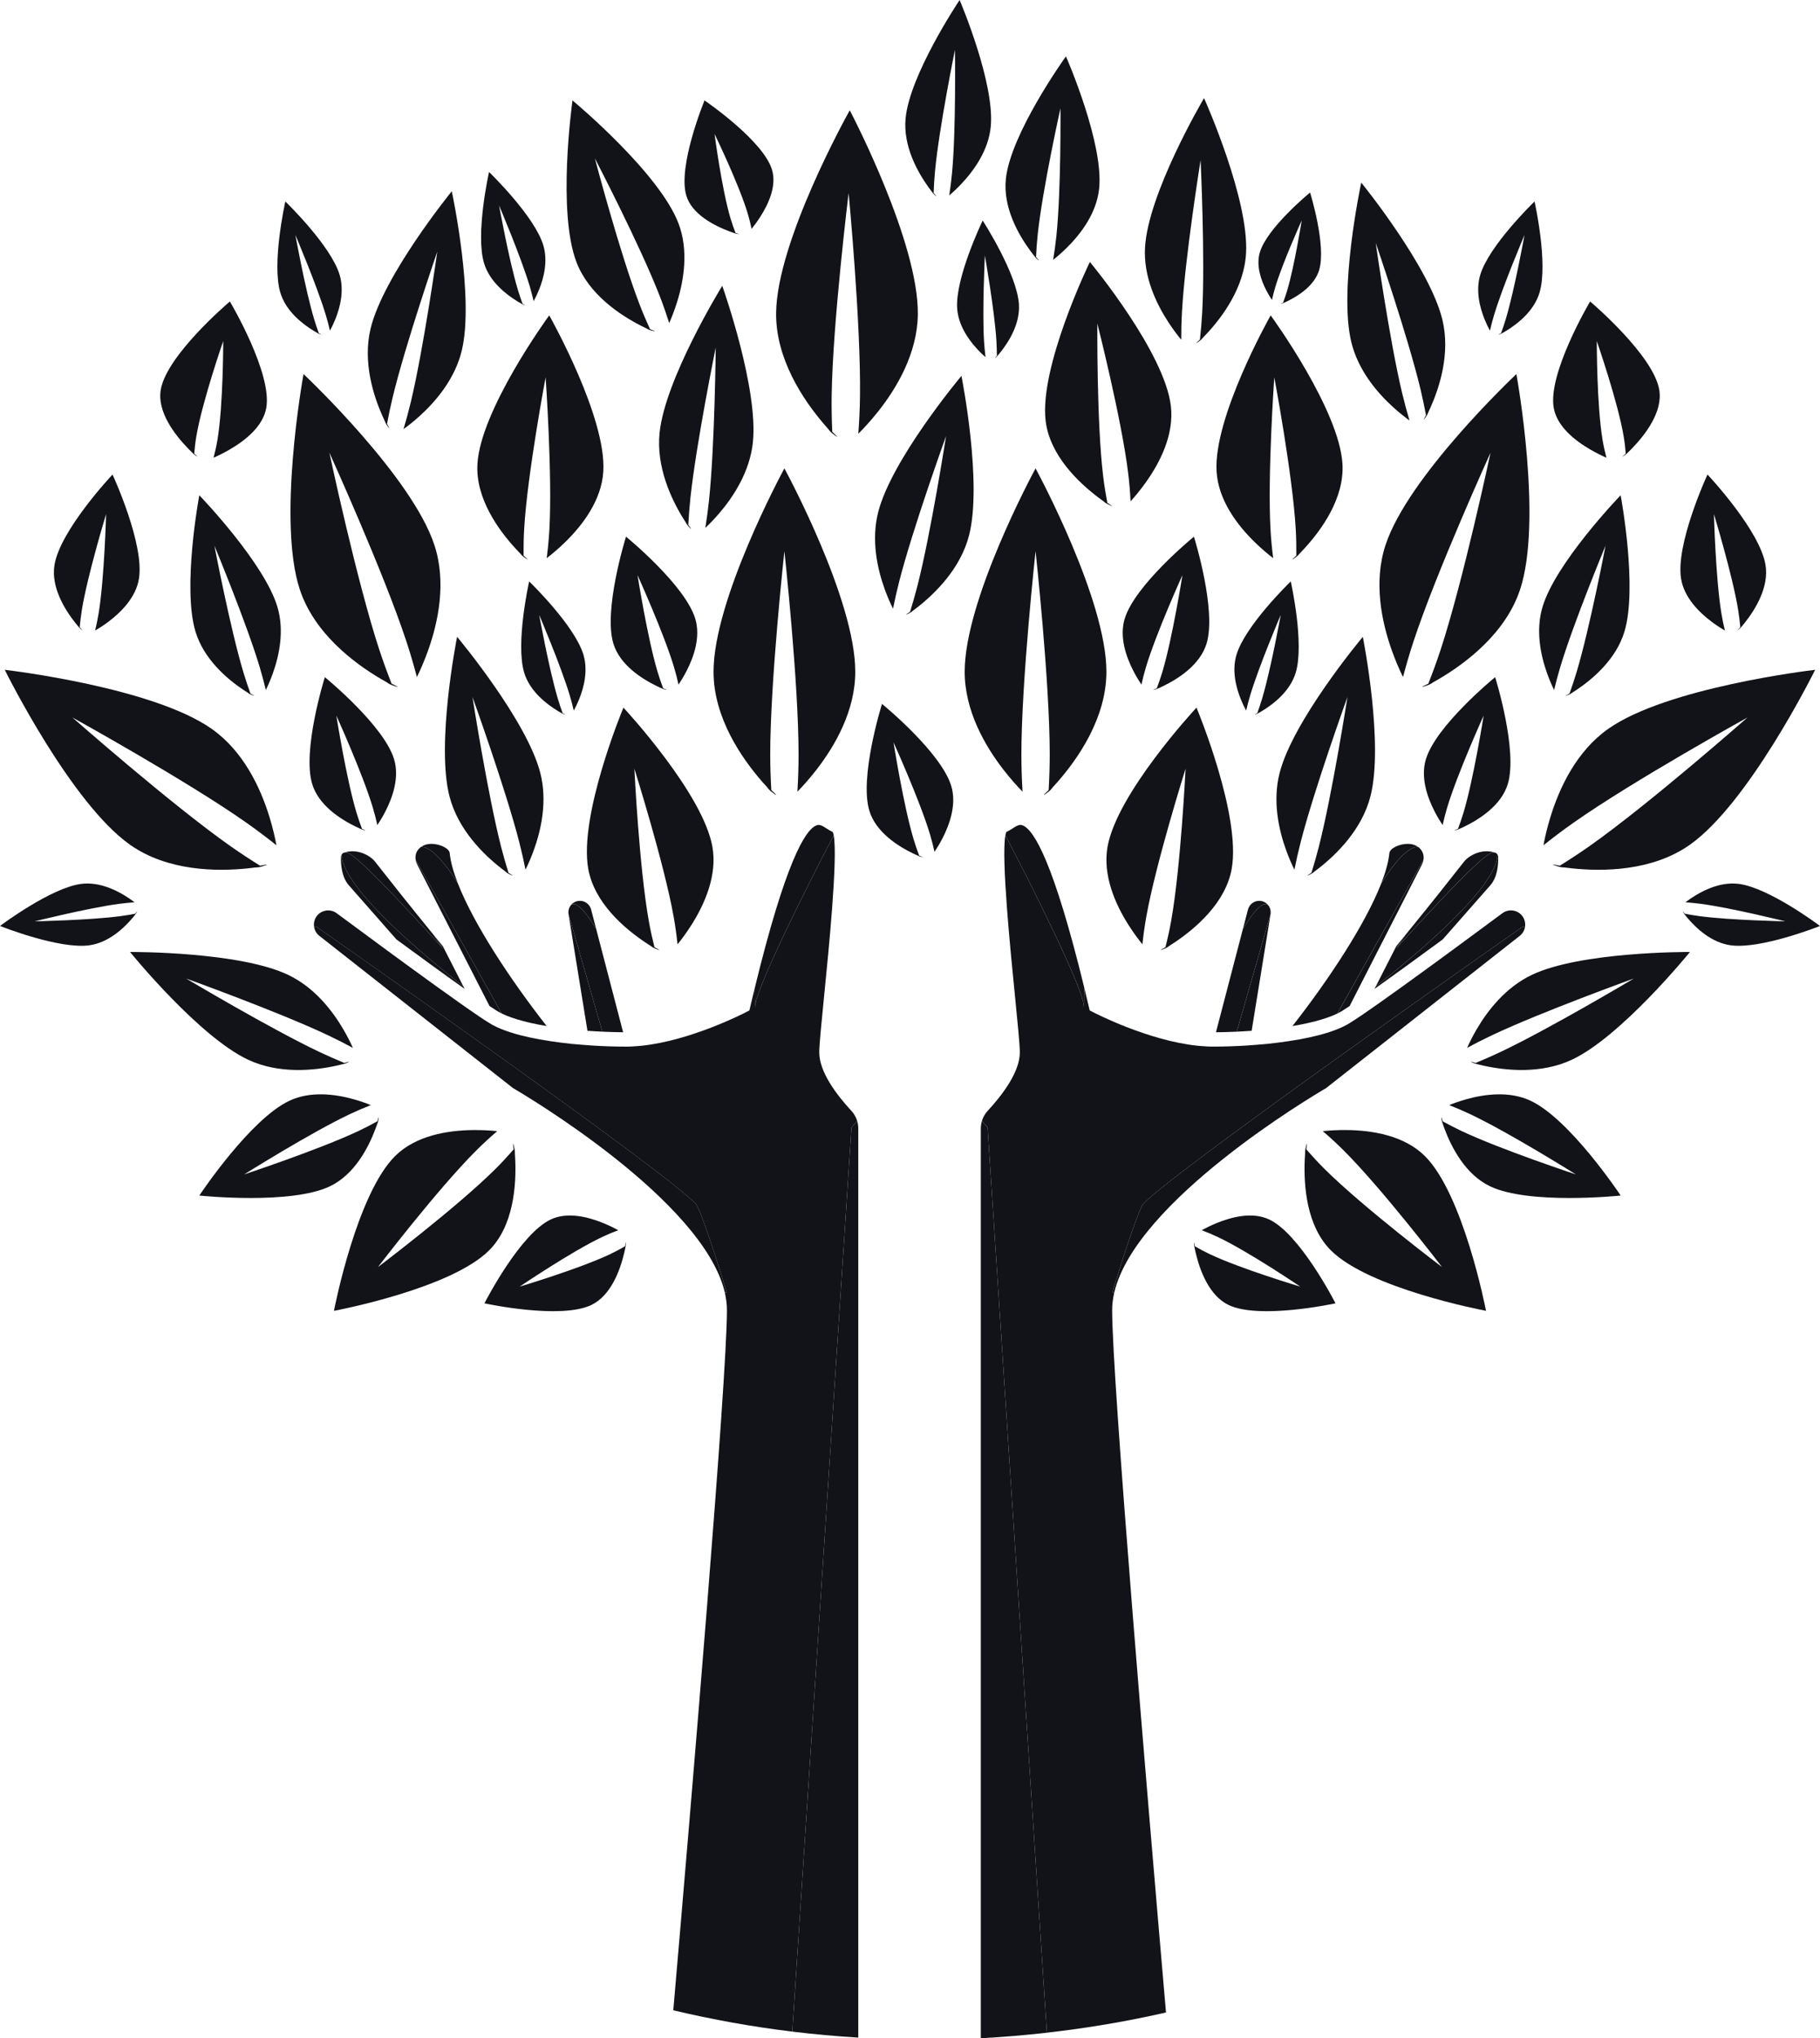
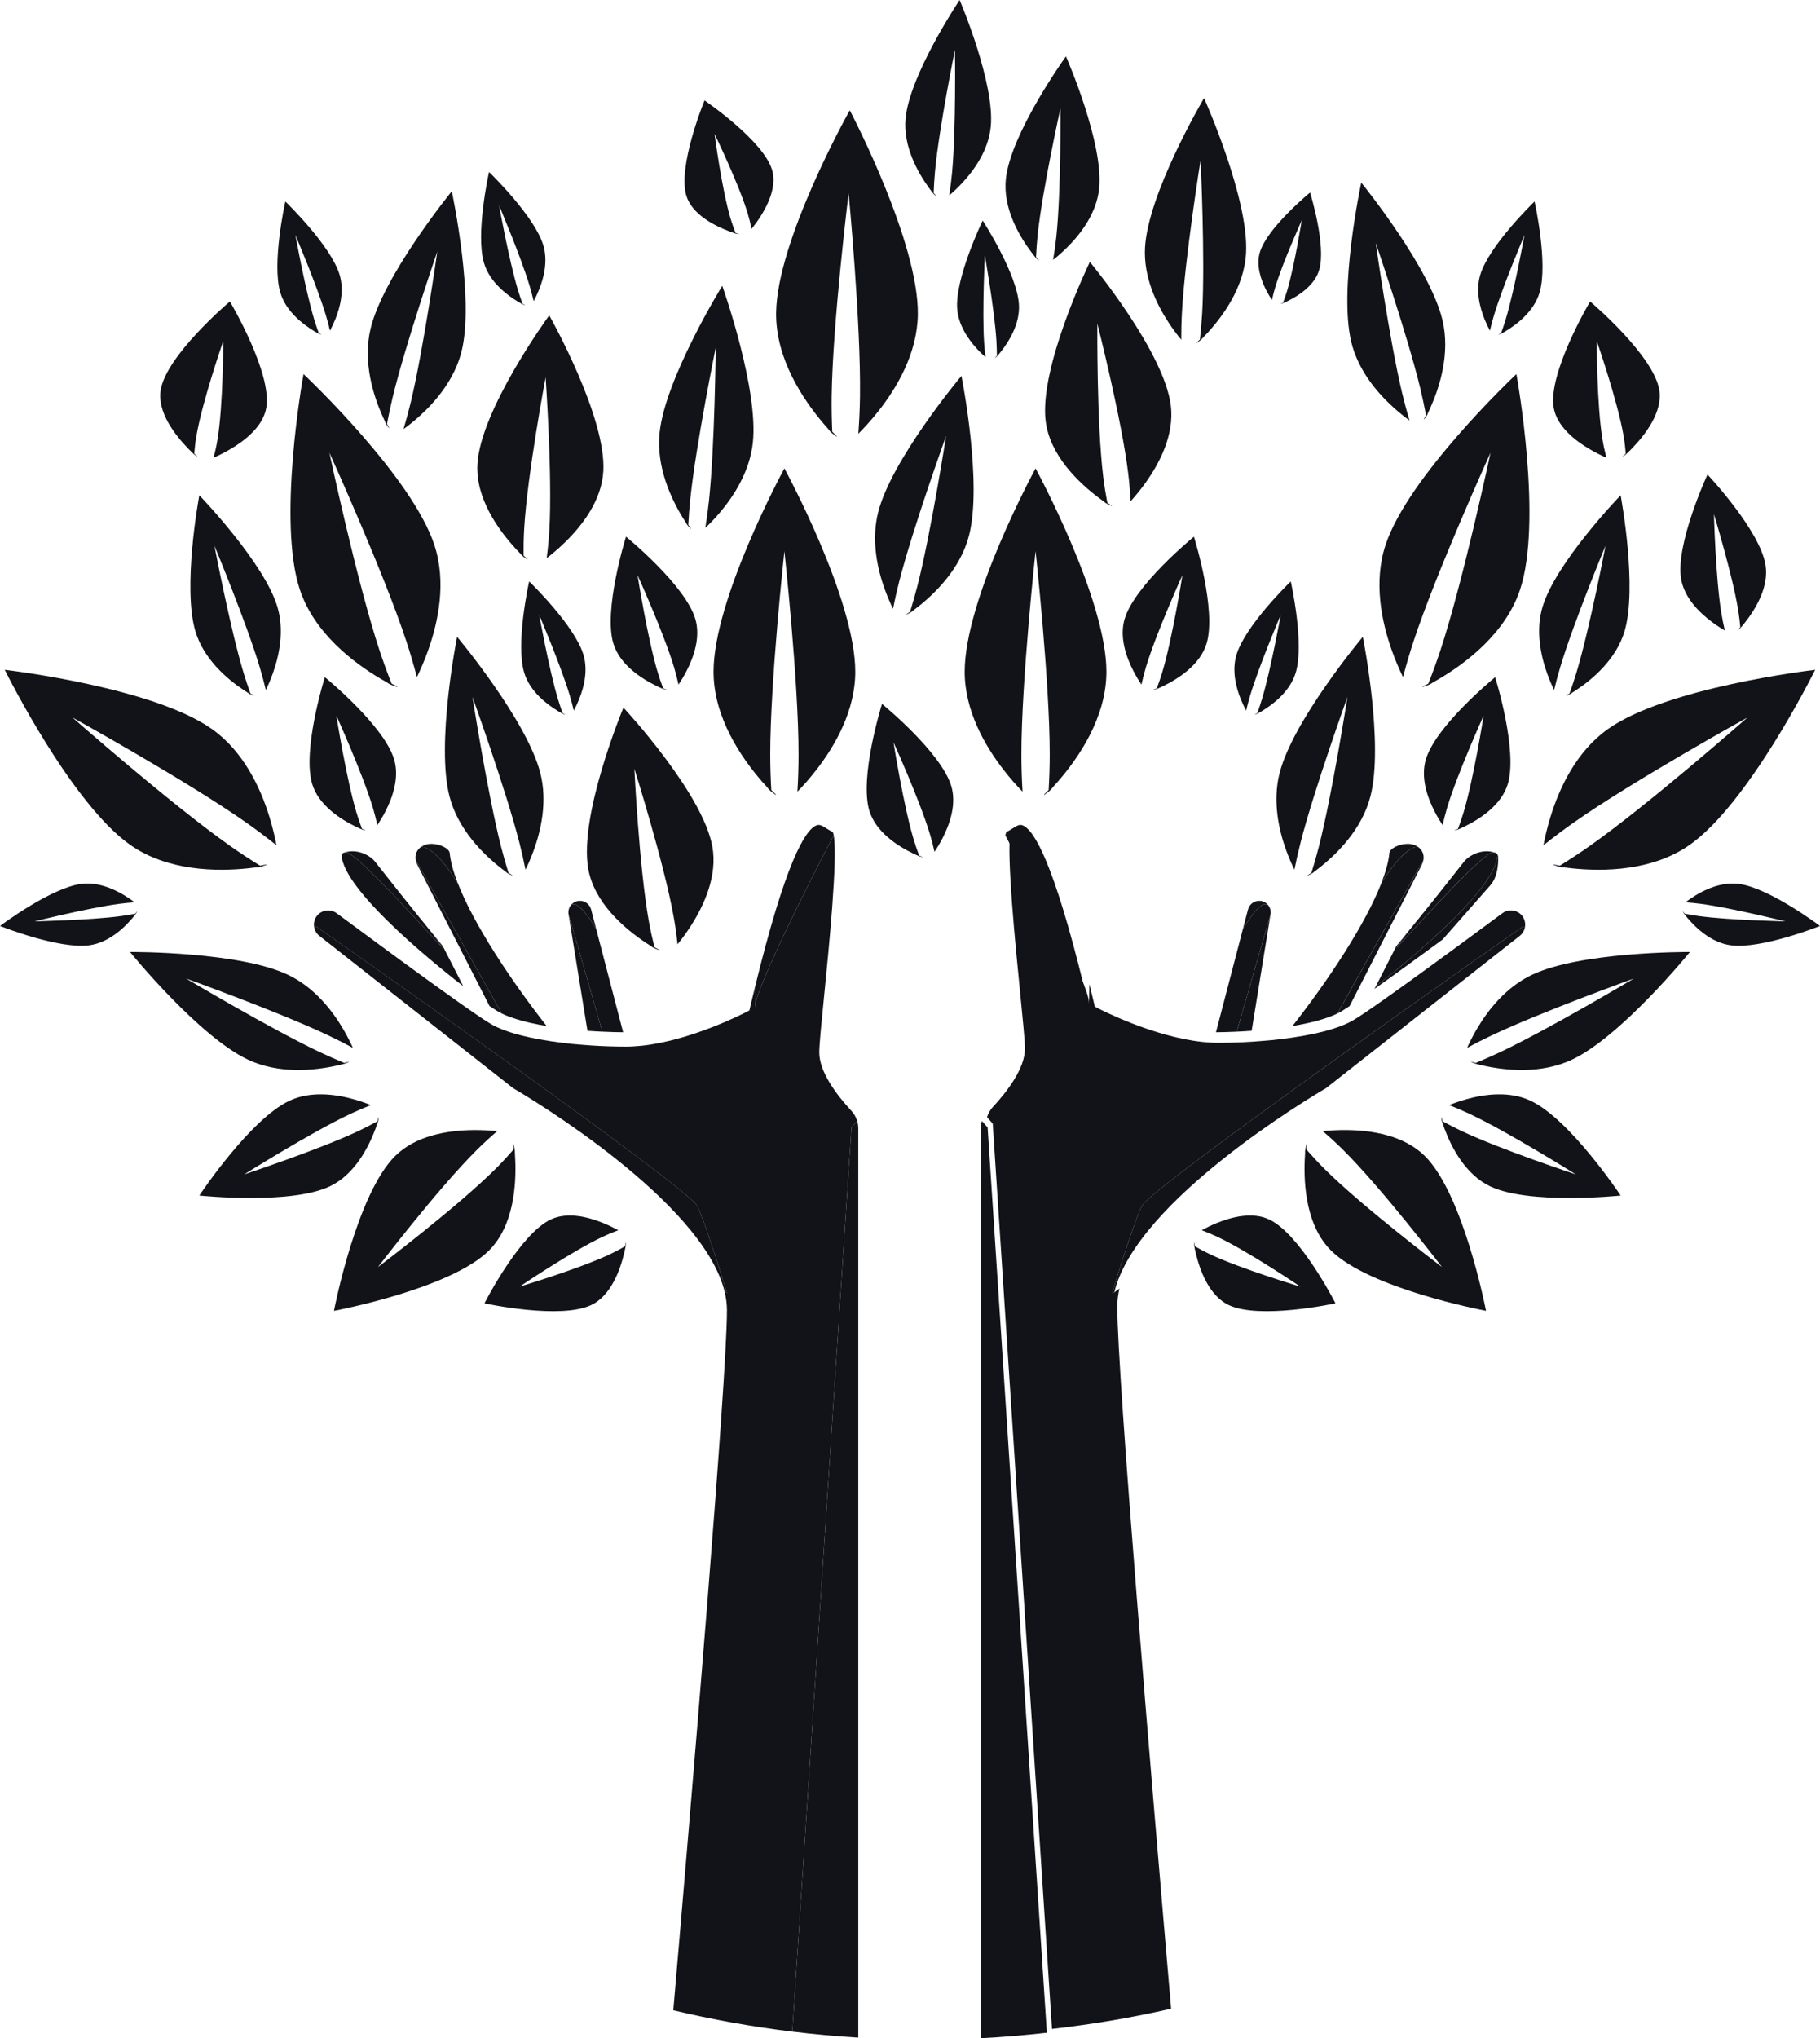
<svg xmlns="http://www.w3.org/2000/svg" xmlns:ns1="http://sodipodi.sourceforge.net/DTD/sodipodi-0.dtd" xmlns:ns2="http://www.inkscape.org/namespaces/inkscape" enable-background="new 0 0 1538 1721.54" version="1.1" viewBox="0 0 1429.452 1600.007" xml:space="preserve" id="svg160" ns1:docname="leaf5.svg" width="1429.452" height="1600.007" style="fill:#121318" ns2:version="0.92.5 (2060ec1f9f, 2020-04-08)">
  <defs id="defs164" />
  <ns1:namedview pagecolor="#ffffff" bordercolor="#666666" borderopacity="1" objecttolerance="10" gridtolerance="10" guidetolerance="10" ns2:pageopacity="0" ns2:pageshadow="2" ns2:window-width="790" ns2:window-height="480" id="namedview162" showgrid="false" ns2:zoom="0.13708656" ns2:cx="714.706" ns2:cy="800.01098" ns2:window-x="72" ns2:window-y="27" ns2:window-maximized="0" ns2:current-layer="svg160" />
  <path d="m 851.626,775.466 c -24.059,-98.572 -39.51,-123.99 -48.344,-127.52 -2.404,-1.017 -4.434,0.036 -8.383,2.63 -1.468,0.903 -2.97,1.881 -4.549,2.596 -0.264,0.677 -0.489,1.503 -0.715,2.556 v 0.038 c 19.664,37.181 61.655,121.24 61.655,134.02 0,3.981 0.149,-2.411 0.336,-14.325 z" id="path2" ns2:connector-curvature="0" />
  <path d="m 897.036,946.426 c -7.519,15.039 -23.498,68.609 -23.498,68.609 0,0 0.566,-0.188 1.655,-0.528 17.068,-72.068 156.24,-154.47 166.28,-160.3 l 152.14,-119.55 c 2.332,-1.842 3.8,-4.4 4.174,-7.293 l -1.881,0.074 c 10e-4,0 -291.35,203.95 -298.87,218.98 z" id="path4" ns2:connector-curvature="0" />
  <path d="m 1113.606,664.716 c -2.145,-1.466 -4.885,-2.294 -7.855,-2.294 -6.919,0 -14.174,3.647 -14.515,7.219 -0.638,6.766 -2.894,14.849 -6.387,23.834 1.012,-1.691 17.365,-28.759 28.757,-28.759 z" id="path6" ns2:connector-curvature="0" />
  <path d="m 593.166,789.796 c 0,-12.783 41.993,-96.842 61.655,-134.02 v -0.038 c -0.226,-1.053 -0.451,-1.879 -0.715,-2.556 -1.579,-0.715 -3.083,-1.693 -4.549,-2.596 -3.947,-2.593 -5.977,-3.646 -8.383,-2.63 -8.834,3.532 -24.285,28.947 -48.347,127.52 0.19,11.916 0.339,18.308 0.339,14.325 z" id="path8" ns2:connector-curvature="0" />
  <path d="m 359.596,693.476 c -3.496,-8.985 -5.751,-17.068 -6.391,-23.834 -0.338,-3.572 -7.594,-7.219 -14.511,-7.219 -2.97,0 -5.715,0.827 -7.857,2.294 11.391,-10e-4 27.744,27.067 28.759,28.759 z" id="path10" ns2:connector-curvature="0" />
  <path d="m 359.596,693.476 c -1.015,-1.691 -17.368,-28.759 -28.759,-28.759 -1.24,0.864 -2.294,1.955 -3.083,3.234 -1.279,2.066 -1.691,4.472 -1.315,6.917 l 67.632,120.75 c 4.323,2.106 10.074,4.136 17.104,6.017 1.128,0.298 2.294,0.6 3.496,0.864 1.13,0.264 2.294,0.528 3.46,0.791 3.534,0.787 7.255,1.502 11.204,2.14 -28.949,-36.953 -57.257,-80.074 -69.7,-111.88 -10e-4,0 -10e-4,-0.036 -0.039,-0.074 z" id="path12" ns2:connector-curvature="0" />
  <path d="m 363.806,774.116 -15.979,-31.317 -0.074,-0.113 c -2.481,-3.006 -4.926,-5.977 -7.294,-8.908 l 7.368,10.6 c -3.608,-3.57 -68.759,-76.691 -75.789,-75 -0.602,0.151 -1.053,0.074 -1.428,-0.151 -0.189,0.039 -0.338,0.077 -0.528,0.151 -0.751,0.225 -1.389,0.864 -1.804,1.617 v 0.075 c 0.866,29.512 85.038,94.999 95.528,103.05 z" id="path14" ns2:connector-curvature="0" />
  <path d="m 467.936,728.856 c 0,0 -13.685,-24.098 -19.587,-18.234 -1.202,1.504 -1.917,3.46 -1.917,5.528 0,0.451 0,0.902 0.113,1.504 l 26.542,92.219 c 3.119,0.149 6.24,0.26 9.323,0.336 1.428,0.038 2.855,0.077 4.247,0.077 0.94,0.038 1.843,0.038 2.745,0.038 v -0.038 l -21.315,-81.655 c -0.076,0.15 -0.151,0.225 -0.151,0.225 z" id="path16" ns2:connector-curvature="0" />
  <path d="m 547.416,946.426 c -7.519,-15.038 -298.87,-218.99 -298.87,-218.99 l -1.881,-0.074 c 0.377,2.893 1.843,5.451 4.174,7.293 l 152.14,119.55 c 10.038,5.83 149.21,88.234 166.28,160.3 1.089,0.34 1.653,0.528 1.653,0.528 0,0 -15.977,-53.57 -23.496,-68.609 z" id="path18" ns2:connector-curvature="0" />
  <path d="m 272.036,669.376 c 7.03,-1.691 72.18,71.429 75.789,75 l -7.368,-10.6 c -18.796,-23.008 -35.074,-43.572 -45.902,-57.37 -3.798,-4.887 -13.947,-10.413 -23.947,-7.181 0.375,0.225 0.826,0.302 1.428,0.151 z" id="path20" ns2:connector-curvature="0" />
  <path d="m 467.936,728.856 c 0,0 0.074,-0.075 0.151,-0.226 l -3.836,-14.7 c -1.053,-3.985 -4.662,-6.766 -8.796,-6.766 -2.896,0 -5.451,1.353 -7.106,3.457 5.902,-5.863 19.587,18.235 19.587,18.235 z" id="path22" ns2:connector-curvature="0" />
-   <path d="m 363.806,774.116 c -10.489,-8.047 -94.661,-73.534 -95.527,-103.05 v -0.075 c -0.262,0.526 -0.451,1.128 -0.489,1.766 -0.149,5.489 0.453,15.677 6.13,22.142 l 37.442,42.557 c 16.579,12.181 37.032,27.068 53.498,38.761 h 0.036 l -1.051,-2.068 c -0.001,10e-4 -0.001,-0.037 -0.039,-0.037 z" id="path24" ns2:connector-curvature="0" />
  <path d="m 326.586,675.616 c 0.264,0.79 0.753,2.107 1.504,3.834 l 56.391,110.3 c 2.255,1.502 4.098,2.706 5.564,3.609 0.564,0.34 1.053,0.638 1.504,0.902 0.262,0.153 0.526,0.302 0.751,0.413 0.564,0.302 1.166,0.604 1.768,0.94 l -67.632,-120.75 c 0.001,0.148 0.037,0.412 0.15,0.75 z" id="path26" ns2:connector-curvature="0" />
  <path d="m 461.396,809.196 c 0.64,0.034 1.279,0.111 1.919,0.111 1.353,0.115 2.742,0.226 4.134,0.264 1.881,0.11 3.76,0.225 5.64,0.302 l -26.542,-92.219 z" id="path28" ns2:connector-curvature="0" />
-   <path d="m 875.196,1014.526 c -1.089,0.34 -1.655,0.528 -1.655,0.528 0,0 15.979,-53.57 23.498,-68.609 7.519,-15.038 298.87,-218.99 298.87,-218.99 l 1.881,-0.074 c 0.077,-0.489 0.111,-0.979 0.111,-1.504 0,-4.024 -2.03,-7.594 -5.413,-9.623 -3.911,-2.332 -8.796,-2.106 -12.404,0.564 l -4.026,2.97 c -8.983,6.653 -21.843,16.164 -35.825,26.428 -23.272,17.066 -54.285,39.623 -71.54,51.278 -0.413,0.264 -0.83,0.562 -1.243,0.826 -1.166,0.753 -2.217,1.468 -3.157,2.106 -1.468,0.979 -2.745,1.766 -3.834,2.442 -0.753,0.489 -1.392,0.868 -1.992,1.204 -0.302,0.188 -0.604,0.34 -0.868,0.489 -1.991,1.089 -4.247,2.179 -6.804,3.196 -4.17,1.689 -9.06,3.306 -14.66,4.774 -9.549,2.481 -20.83,4.549 -33.608,6.09 -2.332,0.302 -4.736,0.565 -7.106,0.825 -0.902,0.077 -1.804,0.192 -2.668,0.226 l -3.872,0.34 -0.489,0.038 c -2.745,0.225 -5.528,0.451 -8.272,0.638 -9.136,0.6 -18.345,0.902 -27.404,0.902 -1.732,0 -3.536,-0.038 -5.302,-0.149 -1.502,-0.077 -3.043,-0.188 -4.587,-0.34 -0.715,-0.038 -1.464,-0.111 -2.217,-0.188 -38.834,-4.021 -80.6,-25.566 -82.442,-26.54 l -2.294,-1.204 -0.604,-2.519 c -1.238,-5.264 -2.443,-10.302 -3.647,-15.187 -0.187,11.915 -0.336,18.306 -0.336,14.323 0,-12.783 -41.991,-96.842 -61.655,-134.02 -3.272,18.045 3.949,90.112 7.557,126.16 2.106,21.28 3.796,38.123 3.796,44.25 0,15.374 -13.757,33.459 -25.302,45.902 -2.068,2.255 -3.608,4.962 -4.472,7.893 l 4.472,5.077 46.544,710.62 c 31.747,-3.582 62.975,-8.871 93.563,-15.855 -14.655,-169.55 -42.287,-496.52 -42.287,-551.31 -0.002,-4.586 0.602,-9.284 1.692,-13.986 z" id="path30" ns2:connector-curvature="0" />
+   <path d="m 875.196,1014.526 c -1.089,0.34 -1.655,0.528 -1.655,0.528 0,0 15.979,-53.57 23.498,-68.609 7.519,-15.038 298.87,-218.99 298.87,-218.99 l 1.881,-0.074 c 0.077,-0.489 0.111,-0.979 0.111,-1.504 0,-4.024 -2.03,-7.594 -5.413,-9.623 -3.911,-2.332 -8.796,-2.106 -12.404,0.564 c -8.983,6.653 -21.843,16.164 -35.825,26.428 -23.272,17.066 -54.285,39.623 -71.54,51.278 -0.413,0.264 -0.83,0.562 -1.243,0.826 -1.166,0.753 -2.217,1.468 -3.157,2.106 -1.468,0.979 -2.745,1.766 -3.834,2.442 -0.753,0.489 -1.392,0.868 -1.992,1.204 -0.302,0.188 -0.604,0.34 -0.868,0.489 -1.991,1.089 -4.247,2.179 -6.804,3.196 -4.17,1.689 -9.06,3.306 -14.66,4.774 -9.549,2.481 -20.83,4.549 -33.608,6.09 -2.332,0.302 -4.736,0.565 -7.106,0.825 -0.902,0.077 -1.804,0.192 -2.668,0.226 l -3.872,0.34 -0.489,0.038 c -2.745,0.225 -5.528,0.451 -8.272,0.638 -9.136,0.6 -18.345,0.902 -27.404,0.902 -1.732,0 -3.536,-0.038 -5.302,-0.149 -1.502,-0.077 -3.043,-0.188 -4.587,-0.34 -0.715,-0.038 -1.464,-0.111 -2.217,-0.188 -38.834,-4.021 -80.6,-25.566 -82.442,-26.54 l -2.294,-1.204 -0.604,-2.519 c -1.238,-5.264 -2.443,-10.302 -3.647,-15.187 -0.187,11.915 -0.336,18.306 -0.336,14.323 0,-12.783 -41.991,-96.842 -61.655,-134.02 -3.272,18.045 3.949,90.112 7.557,126.16 2.106,21.28 3.796,38.123 3.796,44.25 0,15.374 -13.757,33.459 -25.302,45.902 -2.068,2.255 -3.608,4.962 -4.472,7.893 l 4.472,5.077 46.544,710.62 c 31.747,-3.582 62.975,-8.871 93.563,-15.855 -14.655,-169.55 -42.287,-496.52 -42.287,-551.31 -0.002,-4.586 0.602,-9.284 1.692,-13.986 z" id="path30" ns2:connector-curvature="0" />
  <path d="m 771.206,879.986 c -0.562,1.919 -0.864,3.911 -0.864,5.941 v 714.08 c 17.444,-0.898 34.731,-2.379 51.881,-4.314 l -46.544,-710.62 -4.473,-5.077 z" id="path32" ns2:connector-curvature="0" />
  <path d="m 673.236,879.986 c -0.864,-2.932 -2.406,-5.638 -4.474,-7.893 -11.54,-12.443 -25.3,-30.528 -25.3,-45.902 0,-6.127 1.691,-22.97 3.796,-44.25 3.611,-36.051 10.828,-108.12 7.557,-126.16 -19.662,37.181 -61.655,121.24 -61.655,134.02 0,3.983 -0.149,-2.409 -0.338,-14.323 -1.202,4.885 -2.406,9.923 -3.647,15.187 l -0.6,2.519 -2.294,1.204 c -1.843,0.974 -43.61,22.519 -82.444,26.54 -0.751,0.077 -1.504,0.149 -2.217,0.188 -1.543,0.153 -3.083,0.264 -4.587,0.34 -1.766,0.111 -3.572,0.149 -5.3,0.149 -9.062,0 -18.272,-0.302 -27.406,-0.902 -2.745,-0.187 -5.528,-0.413 -8.272,-0.638 l -0.487,-0.038 -3.872,-0.34 c -0.866,-0.034 -1.768,-0.149 -2.67,-0.226 -2.368,-0.26 -4.774,-0.523 -7.104,-0.825 -12.783,-1.541 -24.062,-3.609 -33.61,-6.09 -5.6,-1.468 -10.487,-3.085 -14.662,-4.774 -2.555,-1.017 -4.811,-2.106 -6.804,-3.196 -0.264,-0.149 -0.564,-0.302 -0.864,-0.489 -0.602,-0.336 -1.24,-0.715 -1.994,-1.204 -1.089,-0.677 -2.368,-1.464 -3.834,-2.442 -0.94,-0.638 -1.991,-1.353 -3.157,-2.106 -0.413,-0.264 -0.828,-0.562 -1.24,-0.826 -17.255,-11.655 -48.272,-34.212 -71.542,-51.278 -13.985,-10.264 -26.842,-19.775 -35.827,-26.428 l -4.021,-2.97 c -3.611,-2.67 -8.498,-2.896 -12.406,-0.564 -3.383,2.03 -5.415,5.6 -5.415,9.623 0,0.526 0.038,1.015 0.113,1.504 l 1.881,0.074 c 0,0 291.35,203.95 298.87,218.99 7.519,15.039 23.496,68.609 23.496,68.609 0,0 -0.564,-0.188 -1.653,-0.528 1.089,4.702 1.692,9.4 1.692,13.987 0,54.605 -27.443,379.52 -42.135,549.56 30.552,7.265 61.737,12.884 93.469,16.748 l 46.485,-709.77 4.469,-5.078 z" id="path34" ns2:connector-curvature="0" />
  <path d="m 673.236,879.986 -4.474,5.077 -46.485,709.77 c 17.121,2.085 34.404,3.64 51.823,4.69 v -713.6 c 0,-2.029 -0.3,-4.021 -0.864,-5.94 z" id="path36" ns2:connector-curvature="0" />
  <path d="m 1116.706,667.956 c -0.787,-1.279 -1.838,-2.37 -3.081,-3.234 -11.391,0 -27.745,27.068 -28.757,28.759 -0.038,0.038 -0.038,0.075 -0.038,0.075 -12.447,31.806 -40.753,74.927 -69.702,111.88 3.949,-0.638 7.672,-1.353 11.204,-2.14 1.166,-0.264 2.332,-0.528 3.46,-0.791 1.204,-0.264 2.366,-0.566 3.494,-0.864 7.034,-1.881 12.783,-3.91 17.106,-6.017 l 67.634,-120.75 c 0.374,-2.447 -0.039,-4.853 -1.32,-6.918 z" id="path38" ns2:connector-curvature="0" />
  <path d="m 1176.206,671.066 v -0.075 c -0.413,-0.753 -1.051,-1.392 -1.804,-1.617 -0.187,-0.074 -0.34,-0.113 -0.528,-0.151 -0.375,0.226 -0.826,0.302 -1.43,0.151 -7.03,-1.691 -72.178,71.429 -75.787,75 l 7.366,-10.6 c -2.366,2.932 -4.808,5.902 -7.294,8.908 l -0.072,0.113 -15.979,31.317 c 10.49,-8.046 94.664,-73.533 95.528,-103.05 z" id="path40" ns2:connector-curvature="0" />
  <path d="m 976.506,728.856 c 0,0 -0.077,-0.075 -0.149,-0.226 l -21.315,81.655 v 0.038 c 0.902,0 1.804,0 2.74,-0.038 1.391,0 2.821,-0.039 4.251,-0.077 3.081,-0.076 6.2,-0.187 9.323,-0.336 l 26.54,-92.219 c 0.115,-0.602 0.115,-1.053 0.115,-1.504 0,-2.068 -0.715,-4.023 -1.919,-5.528 -5.901,-5.863 -19.586,18.235 -19.586,18.235 z" id="path42" ns2:connector-curvature="0" />
  <path d="m 1172.406,669.376 c 0.604,0.151 1.055,0.074 1.43,-0.151 -10,-3.232 -20.149,2.294 -23.945,7.181 -10.83,13.798 -27.106,34.362 -45.906,57.37 l -7.366,10.6 c 3.609,-3.571 68.757,-76.692 75.787,-75 z" id="path44" ns2:connector-curvature="0" />
  <path d="m 996.106,710.616 c -1.655,-2.104 -4.213,-3.457 -7.106,-3.457 -4.136,0 -7.745,2.781 -8.796,6.766 l -3.834,14.7 c 0.072,0.151 0.149,0.226 0.149,0.226 0,0 13.685,-24.099 19.587,-18.235 z" id="path46" ns2:connector-curvature="0" />
  <path d="m 1176.206,670.996 v 0.075 c -0.864,29.512 -85.038,94.999 -95.527,103.05 -0.038,0 -0.038,0.038 -0.038,0.038 l -1.051,2.068 h 0.038 c 16.464,-11.694 36.915,-26.581 53.493,-38.761 l 37.447,-42.557 c 5.677,-6.466 6.277,-16.653 6.128,-22.142 -0.039,-0.639 -0.226,-1.242 -0.49,-1.767 z" id="path48" ns2:connector-curvature="0" />
  <path d="m 1117.906,675.616 c 0.115,-0.338 0.153,-0.602 0.153,-0.751 l -67.634,120.75 c 0.604,-0.336 1.204,-0.638 1.77,-0.94 0.221,-0.111 0.485,-0.26 0.749,-0.413 0.451,-0.264 0.94,-0.562 1.506,-0.902 1.464,-0.902 3.306,-2.106 5.562,-3.609 l 56.391,-110.3 c 0.754,-1.726 1.244,-3.043 1.503,-3.833 z" id="path50" ns2:connector-curvature="0" />
  <path d="m 977.006,809.566 c 1.391,-0.039 2.783,-0.149 4.136,-0.264 0.638,0 1.276,-0.077 1.915,-0.111 l 14.851,-91.542 -26.54,92.219 c 1.881,-0.077 3.757,-0.192 5.638,-0.302 z" id="path52" ns2:connector-curvature="0" />
  <path d="m 1116.806,678.666 c 0.528,-1.015 0.902,-2.03 1.089,-3.045 -0.26,0.79 -0.749,2.107 -1.502,3.834 z" id="path54" ns2:connector-curvature="0" />
  <path d="m 327.676,678.666 0.413,0.79 c -0.751,-1.728 -1.24,-3.045 -1.504,-3.834 0.189,1.014 0.563,2.029 1.091,3.044 z" id="path56" ns2:connector-curvature="0" />
  <path d="m 813.346,367.676 c 0,0 -0.03,0.032 -0.064,0.126 -2.157,3.97 -55.608,103.25 -55.608,159.49 0,30.51 15.753,57.987 30.506,76.993 5.409,6.972 10.63,12.785 14.945,17.194 -0.566,-9.285 -0.906,-19.1 -0.906,-29.259 0,-57.393 11.128,-159.55 11.128,-159.55 0,0 11.128,102.16 11.128,159.55 0,9.691 -0.345,19.068 -0.843,27.976 -4.753,4.44 -5.315,5.346 -0.064,1.283 1.221,-0.938 2.345,-2.126 3.345,-3.532 0,0 0.03,0 0.03,-0.032 1.192,-1.281 2.409,-2.626 3.66,-4.064 16.319,-18.63 38.387,-50.453 38.387,-86.559 0,-56.362 -53.672,-155.98 -55.612,-159.52 -0.032,-0.062 -0.032,-0.094 -0.032,-0.094 z" id="path58" ns2:connector-curvature="0" />
  <path d="m 1191.006,293.726 c -0.01,-0.068 0,-0.098 0,-0.098 0,0 -0.038,0.019 -0.098,0.098 -3.289,3.098 -85.106,80.687 -102.69,134.1 -9.54,28.981 -3.166,60.006 4.906,82.672 2.953,8.313 6.098,15.468 8.817,21.005 2.366,-8.996 5.111,-18.426 8.285,-28.077 17.945,-54.515 60.459,-148.07 60.459,-148.07 0,0 -21.374,100.51 -39.319,155.03 -3.03,9.204 -6.289,18.004 -9.549,26.31 -5.902,2.73 -6.719,3.415 -0.46,1.198 1.451,-0.51 2.894,-1.285 4.281,-2.31 0,0 0.03,0.01 0.043,-0.019 1.528,-0.845 3.106,-1.74 4.745,-2.717 21.323,-12.593 52.234,-35.921 63.523,-70.214 17.626,-53.538 -2.208,-164.95 -2.944,-168.91 z" id="path60" ns2:connector-curvature="0" />
  <path d="m 1217.706,641.436 c -2.587,8.436 -4.336,16.051 -5.455,22.115 7.268,-5.804 15.098,-11.736 23.404,-17.585 46.927,-33.041 136.86,-82.751 136.86,-82.751 0,0 -77.123,67.911 -124.05,100.95 -7.923,5.579 -15.791,10.696 -23.362,15.415 -6.366,-1.328 -7.43,-1.268 -1.085,0.687 1.468,0.458 3.089,0.694 4.813,0.702 0,0 0.017,0.025 0.042,0.006 1.732,0.234 3.536,0.458 5.43,0.651 24.63,2.617 63.353,2.345 92.876,-18.442 46.085,-32.445 96.646,-133.68 98.417,-137.3 0.034,-0.062 0.06,-0.079 0.06,-0.079 0,0 -0.043,-0.008 -0.136,0.021 -4.489,0.521 -116.44,13.968 -162.42,46.342 -24.945,17.564 -38.345,46.264 -45.392,69.27 z" id="path62" ns2:connector-curvature="0" />
  <path d="m 996.906,957.326 c -12.987,-6.157 -29.191,-2.2 -41.502,2.864 -4.511,1.855 -8.481,3.83 -11.591,5.545 4.115,1.532 8.391,3.306 12.715,5.357 24.43,11.583 64.727,38.919 64.727,38.919 0,0 -46.664,-13.911 -71.093,-25.494 -4.128,-1.957 -8.021,-4.055 -11.668,-6.157 -0.532,-3.761 -0.757,-4.281 -0.528,-0.293 0.162,0.859 0.345,1.778 0.545,2.727 0,0 -0.008,0.022 0.004,0.026 0.208,0.979 0.43,1.983 0.685,3.03 3.264,13.604 10.494,33.336 25.864,40.625 23.991,11.375 81.748,-0.893 83.808,-1.349 0.034,0 0.047,0 0.047,0 0,0 0,-0.026 -0.034,-0.064 -1.072,-2.102 -28.043,-54.382 -51.979,-65.736 z" id="path64" ns2:connector-curvature="0" />
  <path d="m 1202.206,864.126 c -16.54,-7.791 -35.923,-5.294 -50.425,-1.238 -5.319,1.485 -9.957,3.153 -13.574,4.634 5.196,2.03 10.617,4.327 16.123,6.923 31.119,14.66 83.344,47.473 83.344,47.473 0,0 -58.557,-19.371 -89.676,-34.03 -5.255,-2.472 -10.242,-5.077 -14.928,-7.656 -1.055,-4.004 -1.387,-4.574 -0.677,-0.366 0.289,0.923 0.613,1.906 0.962,2.923 0,0 -0.01,0.021 0.01,0.025 0.357,1.047 0.74,2.128 1.162,3.247 5.46,14.617 16.438,36.072 36.013,45.294 30.562,14.396 99.846,7.425 102.31,7.157 0.043,-0.004 0.06,0.004 0.06,0.004 0,0 -0.01,-0.025 -0.051,-0.068 -1.537,-2.318 -40.162,-59.957 -70.656,-74.322 z" id="path66" ns2:connector-curvature="0" />
  <path d="m 1119.106,907.496 c -16.23,-16.136 -41.281,-20.179 -61.161,-20.404 -7.294,-0.085 -13.842,0.315 -19.042,0.855 5.311,4.536 10.757,9.502 16.162,14.877 30.532,30.357 77.506,91.812 77.506,91.812 0,0 -61.714,-46.63 -92.246,-76.987 -5.153,-5.127 -9.915,-10.319 -14.323,-15.362 0.783,-5.515 0.677,-6.37 -0.643,-0.723 -0.306,1.311 -0.421,2.689 -0.336,4.098 0,0 -0.021,0.021 0,0.039 -0.102,1.468 -0.196,2.991 -0.26,4.587 -0.898,20.723 1.413,52.255 20.621,71.353 29.983,29.817 118.53,46.766 121.69,47.344 0.051,0.013 0.068,0.03 0.068,0.03 0,0 0,-0.038 -0.026,-0.111 -0.682,-3.537 -18.09,-91.659 -48.009,-121.41 z" id="path68" ns2:connector-curvature="0" />
  <path d="m 1203.306,765.186 c -20.693,9.783 -34.872,28.021 -43.587,42.944 -3.2,5.468 -5.664,10.456 -7.434,14.451 6.136,-3.315 12.698,-6.668 19.587,-9.928 38.923,-18.404 111.36,-44.506 111.36,-44.506 0,0 -66.136,39.417 -105.06,57.821 -6.57,3.111 -13.03,5.91 -19.213,8.468 -4.353,-1.417 -5.128,-1.464 -0.885,0.374 1.042,0.285 2.166,0.574 3.34,0.868 0,0 0.01,0.017 0.03,0.008 1.204,0.298 2.464,0.596 3.792,0.885 17.251,3.787 45.076,6.783 69.561,-4.796 38.225,-18.073 90.612,-82.127 92.459,-84.419 0.034,-0.038 0.055,-0.049 0.055,-0.049 0,0 -0.03,-0.008 -0.102,0.002 -3.302,-0.015 -85.757,-0.155 -123.9,17.877 z" id="path70" ns2:connector-curvature="0" />
  <path d="m 1094.406,319.826 c 4.702,4.251 9.081,7.685 12.63,10.234 -1.991,-6.685 -3.932,-13.794 -5.711,-21.204 -10.055,-41.866 -20.796,-118.11 -20.796,-118.11 0,0 25.059,72.799 35.115,114.66 1.698,7.07 3.119,13.964 4.357,20.541 -2.276,3.972 -2.481,4.719 0.187,0.945 0.617,-0.872 1.136,-1.913 1.532,-3.094 0,0 0.021,-0.004 0.017,-0.027 0.536,-1.119 1.085,-2.287 1.638,-3.53 7.234,-16.112 15.859,-42.736 9.532,-69.074 -9.872,-41.113 -61.864,-105.49 -63.727,-107.77 -0.034,-0.042 -0.038,-0.064 -0.038,-0.064 0,0 -0.013,0.027 -0.017,0.1 -0.694,3.23 -17.693,83.913 -7.838,124.94 5.344,22.254 20.298,39.863 33.119,51.446 z" id="path72" ns2:connector-curvature="0" />
  <path d="m 1021.506,661.286 c 10.668,-41.713 36.796,-114.14 36.796,-114.14 0,0 -11.859,76.072 -22.528,117.79 -1.8,7.043 -3.766,13.802 -5.745,20.195 -3.868,2.447 -4.4,3.013 -0.277,0.922 0.958,-0.481 1.898,-1.16 2.8,-2.019 0,0 0.021,0.004 0.026,-0.017 1,-0.736 2.034,-1.515 3.102,-2.353 13.923,-10.866 33.987,-30.376 40.702,-56.619 10.477,-40.964 -5.413,-122.17 -5.996,-125.06 -0.01,-0.051 0,-0.074 0,-0.074 0,0 -0.026,0.017 -0.064,0.081 -2.119,2.532 -54.847,65.925 -65.302,106.8 -5.672,22.175 -0.681,44.73 5.247,60.962 2.17,5.955 4.438,11.036 6.383,14.946 1.367,-6.838 2.971,-14.03 4.86,-21.415 z" id="path74" ns2:connector-curvature="0" />
  <path d="m 927.766,266.706 c -0.013,-6.976 0.153,-14.342 0.579,-21.953 2.404,-42.989 14.613,-119.07 14.613,-119.07 0,0 3.655,76.963 1.255,119.95 -0.409,7.257 -1.047,14.268 -1.774,20.923 -3.57,3.134 -4.013,3.791 -0.098,0.956 0.911,-0.653 1.762,-1.498 2.532,-2.511 0,0 0.021,0 0.026,-0.024 0.898,-0.912 1.826,-1.87 2.774,-2.898 12.413,-13.306 29.476,-36.264 30.987,-63.308 2.358,-42.217 -31.732,-118.98 -32.966,-121.7 -0.021,-0.049 -0.017,-0.072 -0.017,-0.072 0,0 -0.026,0.023 -0.051,0.091 -1.702,2.887 -43.966,75.125 -46.319,117.25 -1.277,22.853 8.804,44.061 18.528,58.885 3.565,5.439 7.041,10.001 9.931,13.475 z" id="path76" ns2:connector-curvature="0" />
  <path d="m 714.776,480.286 c -3.872,2.447 -4.4,3.013 -0.279,0.921 0.955,-0.483 1.898,-1.162 2.8,-2.019 0,0 0.021,0.005 0.028,-0.017 1,-0.738 2.03,-1.515 3.1,-2.355 13.923,-10.864 33.987,-30.374 40.702,-56.617 10.477,-40.964 -5.413,-122.17 -5.996,-125.06 -0.008,-0.049 -0.004,-0.072 -0.004,-0.072 0,0 -0.026,0.017 -0.064,0.081 -2.119,2.532 -54.844,65.925 -65.3,106.8 -5.672,22.174 -0.681,44.73 5.245,60.961 2.17,5.955 4.436,11.036 6.383,14.947 1.366,-6.841 2.97,-14.03 4.86,-21.415 10.668,-41.712 36.796,-114.14 36.796,-114.14 0,0 -11.859,76.074 -22.528,117.79 -1.802,7.042 -3.766,13.802 -5.743,20.195 z" id="path78" ns2:connector-curvature="0" />
-   <path d="m 939.766,555.546 c -0.017,-0.051 -0.013,-0.074 -0.013,-0.074 0,0 -0.03,0.019 -0.072,0.083 -2.413,2.594 -62.353,67.531 -69.787,109.06 -4.03,22.53 6.136,45.291 16.545,61.64 3.817,5.996 7.621,11.106 10.817,15.038 0.732,-6.945 1.732,-14.247 3.072,-21.749 7.587,-42.383 30.834,-116.08 30.834,-116.08 0,0 -3.753,77.185 -11.34,119.57 -1.281,7.157 -2.821,14.027 -4.438,20.529 -4.745,2.534 -5.357,3.115 -0.221,0.936 1.192,-0.502 2.332,-1.202 3.396,-2.083 0,0 0.026,0.004 0.03,-0.019 1.213,-0.76 2.455,-1.562 3.74,-2.428 16.757,-11.2 40.289,-31.243 45.064,-57.904 7.446,-41.62 -26.392,-123.6 -27.627,-126.52 z" id="path80" ns2:connector-curvature="0" />
-   <path d="m 998.006,247.556 c 0,0 -0.026,0.026 -0.051,0.098 -1.74,3.085 -44.893,80.204 -42.442,122.32 1.328,22.851 16.523,42.615 30.455,56.087 5.106,4.94 10,9.025 14.021,12.104 -0.902,-6.926 -1.638,-14.26 -2.081,-21.868 -2.502,-42.982 2.932,-120.07 2.932,-120.07 0,0 14.336,75.936 16.838,118.92 0.426,7.257 0.528,14.3 0.472,20.997 -4.03,3.57 -4.489,4.279 0,0.964 1.043,-0.766 1.987,-1.715 2.817,-2.819 0,0 0.026,-0.002 0.026,-0.025 1,-1.021 2.026,-2.089 3.072,-3.232 13.681,-14.798 31.898,-39.772 30.323,-66.812 -2.455,-42.21 -54.476,-114.05 -56.353,-116.6 -0.029,-0.046 -0.029,-0.07 -0.029,-0.07 z" id="path82" ns2:connector-curvature="0" />
  <path d="m 1174.306,531.576 c 0,0 -0.026,0.008 -0.055,0.049 -1.8,1.47 -46.532,38.33 -54.357,64.457 -4.247,14.173 1.038,29.668 6.928,41.053 2.153,4.177 4.366,7.781 6.247,10.577 0.966,-4.411 2.132,-9.03 3.549,-13.751 7.987,-26.662 28.642,-72.193 28.642,-72.193 0,0 -7.783,49.387 -15.774,76.051 -1.349,4.502 -2.851,8.798 -4.383,12.851 -3.362,1.238 -3.813,1.564 -0.213,0.585 0.766,-0.323 1.583,-0.681 2.426,-1.061 0,0 0.017,0.004 0.026,-0.011 0.864,-0.389 1.753,-0.802 2.677,-1.253 12.03,-5.828 29.225,-16.787 34.251,-33.562 7.843,-26.183 -9.328,-81.766 -9.957,-83.742 -0.011,-0.035 -0.01,-0.05 -0.01,-0.05 z" id="path84" ns2:connector-curvature="0" />
  <path d="m 1344.506,488.206 c 3.766,2.813 7.328,5.092 10.243,6.783 -1.06,-4.389 -2.026,-9.055 -2.817,-13.919 -4.468,-27.472 -5.787,-77.451 -5.787,-77.451 0,0 14.583,47.821 19.047,75.296 0.757,4.638 1.281,9.16 1.677,13.474 -2.485,2.585 -2.749,3.072 0.064,0.619 0.549,-0.628 1.123,-1.304 1.715,-2.015 0,0 0.021,-0.004 0.017,-0.019 0.609,-0.728 1.23,-1.489 1.864,-2.3 8.272,-10.498 18.945,-27.87 16.136,-45.153 -4.387,-26.979 -44.123,-69.468 -45.553,-70.97 -0.026,-0.027 -0.026,-0.042 -0.026,-0.042 0,0 -0.017,0.019 -0.03,0.066 -0.974,2.111 -25.098,54.815 -20.719,81.734 2.374,14.604 13.897,26.23 24.169,33.897 z" id="path86" ns2:connector-curvature="0" />
  <path d="m 908.536,540.386 c -3.366,1.238 -3.817,1.564 -0.213,0.585 0.766,-0.323 1.583,-0.681 2.425,-1.061 0,0 0.017,0.006 0.021,-0.009 0.868,-0.391 1.757,-0.804 2.681,-1.255 12.03,-5.828 29.221,-16.787 34.247,-33.561 7.847,-26.183 -9.328,-81.766 -9.957,-83.742 -0.008,-0.034 -0.004,-0.049 -0.004,-0.049 0,0 -0.021,0.01 -0.051,0.049 -1.8,1.47 -46.532,38.332 -54.361,64.457 -4.247,14.172 1.043,29.668 6.928,41.053 2.157,4.177 4.366,7.781 6.251,10.576 0.966,-4.411 2.132,-9.029 3.545,-13.749 7.991,-26.664 28.647,-72.195 28.647,-72.195 0,0 -7.787,49.387 -15.774,76.05 -1.351,4.502 -2.853,8.798 -4.385,12.851 z" id="path88" ns2:connector-curvature="0" />
  <path d="m 1249.206,352.976 c 4.587,2.655 8.945,4.781 12.515,6.349 -1.166,-4.37 -2.213,-9.021 -3.03,-13.878 -4.621,-27.449 -4.557,-77.7 -4.557,-77.7 0,0 16.515,47.459 21.136,74.909 0.779,4.633 1.281,9.161 1.625,13.485 -3.183,2.719 -3.532,3.223 0.055,0.621 0.702,-0.657 1.447,-1.366 2.208,-2.108 0,0 0.021,-0.004 0.021,-0.019 0.779,-0.762 1.579,-1.557 2.396,-2.402 10.655,-10.957 24.536,-28.943 21.63,-46.211 -4.536,-26.953 -52.544,-67.868 -54.272,-69.314 -0.026,-0.026 -0.03,-0.041 -0.03,-0.041 0,0 -0.021,0.019 -0.038,0.068 -1.285,2.168 -33.115,56.353 -28.587,83.246 2.456,14.591 16.405,25.757 28.928,32.995 z" id="path90" ns2:connector-curvature="0" />
  <path d="m 1272.806,388.846 c -1.974,2.047 -51.013,53.281 -61.276,87.549 -5.57,18.591 -1.477,38.064 3.587,52.202 1.855,5.185 3.808,9.632 5.502,13.066 1.366,-5.755 2.962,-11.795 4.817,-17.987 10.477,-34.972 35.562,-95.293 35.562,-95.293 0,0 -12.213,64.176 -22.693,99.148 -1.766,5.906 -3.677,11.562 -5.596,16.902 -3.557,1.883 -4.047,2.336 -0.268,0.77 0.877,-0.359 1.745,-0.889 2.579,-1.572 0,0 0.017,0.004 0.026,-0.013 0.919,-0.577 1.868,-1.183 2.855,-1.843 12.838,-8.525 31.408,-24.093 38,-46.093 10.289,-34.345 -2.557,-104.35 -3.034,-106.84 -0.01,-0.044 0,-0.064 0,-0.064 0,0 -0.027,0.015 -0.061,0.066 z" id="path92" ns2:connector-curvature="0" />
  <path d="m 1017.706,527.966 c 6.834,-22.804 -3.545,-69.842 -3.923,-71.514 -0.01,-0.03 0,-0.043 0,-0.043 0,0 -0.017,0.009 -0.042,0.043 -1.383,1.336 -35.779,34.808 -42.596,57.561 -3.702,12.345 -0.443,25.438 3.43,34.979 1.417,3.498 2.894,6.504 4.166,8.83 0.889,-3.828 1.936,-7.842 3.166,-11.953 6.957,-23.223 24,-63.163 24,-63.163 0,0 -7.732,42.731 -14.689,65.953 -1.174,3.921 -2.455,7.673 -3.745,11.215 -2.523,1.2 -2.868,1.498 -0.179,0.511 0.574,-0.309 1.191,-0.649 1.825,-1.011 0,0 0.013,0.005 0.017,-0.008 0.651,-0.37 1.328,-0.76 2.026,-1.185 9.08,-5.496 22.173,-15.606 26.548,-30.215 z" id="path94" ns2:connector-curvature="0" />
  <path d="m 782.966,279.846 c 0.434,-0.489 0.894,-1.022 1.362,-1.581 0,0 0.017,0 0.013,-0.013 0.485,-0.575 0.983,-1.175 1.489,-1.815 6.621,-8.298 15.4,-22.317 14.447,-37.536 -1.485,-23.761 -27.51,-64.295 -28.447,-65.731 -0.017,-0.026 -0.017,-0.038 -0.017,-0.038 0,0 -0.013,0.013 -0.026,0.053 -0.834,1.734 -21.515,45.047 -20.03,68.753 0.804,12.862 8.396,24.017 15.332,31.625 2.54,2.791 4.966,5.1 6.966,6.84 -0.494,-3.898 -0.902,-8.028 -1.17,-12.311 -1.515,-24.193 0.643,-67.563 0.643,-67.563 0,0 7.545,42.761 9.06,66.957 0.255,4.085 0.353,8.047 0.37,11.817 -1.953,2.002 -2.175,2.398 0.008,0.543 z" id="path96" ns2:connector-curvature="0" />
  <path d="m 1429.406,726.856 c -1.536,-1.155 -40.021,-29.834 -63.57,-32.972 -12.774,-1.702 -25.187,3.585 -33.996,8.913 -3.23,1.951 -5.966,3.887 -8.059,5.508 3.919,0.274 8.047,0.674 12.302,1.24 24.03,3.202 66.161,13.719 66.161,13.719 0,0 -43.417,-0.883 -67.446,-4.083 -4.055,-0.541 -7.962,-1.213 -11.664,-1.928 -1.583,-2.304 -1.932,-2.598 -0.532,-0.098 0.396,0.521 0.83,1.075 1.285,1.645 0,0 0,0.013 0.013,0.015 0.468,0.587 0.957,1.189 1.489,1.811 6.86,8.102 18.911,19.432 34.025,21.447 23.6,3.145 68.408,-14.532 70,-15.174 0.026,-0.011 0.038,-0.009 0.038,-0.009 0,0 -0.01,-0.014 -0.046,-0.034 z" id="path98" ns2:connector-curvature="0" />
  <path d="m 1170.206,259.566 c 0.889,-3.826 1.936,-7.841 3.166,-11.953 6.957,-23.221 24,-63.161 24,-63.161 0,0 -7.728,42.729 -14.689,65.953 -1.174,3.921 -2.455,7.673 -3.745,11.213 -2.523,1.202 -2.868,1.498 -0.179,0.513 0.574,-0.311 1.191,-0.649 1.826,-1.01 0,0 0.013,0.004 0.017,-0.008 0.651,-0.37 1.328,-0.762 2.026,-1.188 9.085,-5.492 22.174,-15.602 26.549,-30.21 6.834,-22.806 -3.54,-69.844 -3.923,-71.517 -0.01,-0.028 0,-0.04 0,-0.04 0,0 -0.017,0.008 -0.038,0.043 -1.387,1.336 -35.783,34.806 -42.6,57.561 -3.702,12.345 -0.438,25.438 3.43,34.977 1.415,3.498 2.891,6.504 4.164,8.827 z" id="path100" ns2:connector-curvature="0" />
  <path d="m 999.006,235.496 c 0.702,-3.204 1.553,-6.56 2.579,-9.989 5.804,-19.368 20.787,-52.451 20.787,-52.451 0,0 -5.672,35.872 -11.476,55.242 -0.979,3.27 -2.072,6.391 -3.179,9.336 -2.438,0.902 -2.766,1.136 -0.157,0.423 0.553,-0.236 1.145,-0.496 1.757,-0.772 0,0 0.013,0.004 0.017,-0.007 0.625,-0.283 1.272,-0.585 1.94,-0.912 8.711,-4.243 21.162,-12.217 24.808,-24.402 5.702,-19.021 -6.681,-59.37 -7.136,-60.806 0,-0.024 0,-0.034 0,-0.034 0,0 -0.017,0.006 -0.038,0.034 -1.306,1.07 -33.706,27.874 -39.391,46.855 -3.085,10.296 0.728,21.543 4.979,29.808 1.557,3.03 3.153,5.647 4.51,7.675 z" id="path102" ns2:connector-curvature="0" />
  <path d="m 616.066,367.676 c 0,0 0,0.032 -0.03,0.094 -1.938,3.534 -55.61,103.16 -55.61,159.52 0,36.106 22.068,67.929 38.385,86.559 1.251,1.439 2.47,2.783 3.66,4.064 0,0.032 0.03,0.032 0.03,0.032 1,1.406 2.125,2.594 3.345,3.532 5.253,4.064 4.689,3.157 -0.062,-1.283 -0.5,-8.908 -0.845,-18.285 -0.845,-27.976 0,-57.393 11.128,-159.55 11.128,-159.55 0,0 11.13,102.16 11.13,159.55 0,10.159 -0.345,19.974 -0.906,29.259 4.313,-4.408 9.534,-10.221 14.942,-17.194 14.753,-19.006 30.508,-46.483 30.508,-76.993 0,-56.236 -53.453,-155.52 -55.61,-159.49 -0.033,-0.094 -0.065,-0.126 -0.065,-0.126 z" id="path104" ns2:connector-curvature="0" />
  <path d="m 327.446,531.506 c 2.719,-5.537 5.86,-12.691 8.817,-21.005 8.072,-22.666 14.447,-53.691 4.906,-82.672 -17.583,-53.417 -99.399,-131.01 -102.69,-134.1 -0.06,-0.079 -0.098,-0.098 -0.098,-0.098 0,0 0.009,0.03 0,0.098 -0.738,3.962 -20.57,115.37 -2.947,168.91 11.289,34.293 42.202,57.621 63.525,70.214 1.638,0.977 3.217,1.872 4.745,2.717 0.011,0.03 0.04,0.019 0.04,0.019 1.389,1.025 2.83,1.8 4.281,2.31 6.26,2.217 5.44,1.532 -0.46,-1.198 -3.26,-8.306 -6.519,-17.106 -9.549,-26.31 -17.947,-54.517 -39.317,-155.03 -39.317,-155.03 0,0 42.513,93.557 60.457,148.07 3.179,9.652 5.921,19.082 8.289,28.078 z" id="path106" ns2:connector-curvature="0" />
  <path d="m 674.136,340.486 c 4.374,-4.349 9.674,-10.092 15.179,-16.987 15.013,-18.802 31.145,-46.059 31.564,-76.566 0.772,-56.232 -51.31,-156.24 -53.415,-160.24 -0.03,-0.094 -0.06,-0.126 -0.06,-0.126 0,0 0,0.032 -0.032,0.094 -1.987,3.506 -57.025,102.38 -57.8,158.74 -0.496,36.102 21.134,68.225 37.196,87.078 1.23,1.455 2.43,2.815 3.6,4.113 0,0.032 0.032,0.032 0.032,0.032 0.981,1.419 2.089,2.624 3.296,3.579 5.196,4.134 4.645,3.221 -0.045,-1.283 -0.379,-8.915 -0.594,-18.298 -0.462,-27.987 0.789,-57.387 13.321,-159.38 13.321,-159.38 0,0 9.723,102.3 8.934,159.69 -0.138,10.157 -0.617,19.968 -1.308,29.244 z" id="path108" ns2:connector-curvature="0" />
  <path d="m 102.196,663.186 c 29.521,20.787 68.246,21.059 92.874,18.442 1.896,-0.193 3.698,-0.417 5.428,-0.651 0.028,0.019 0.045,-0.006 0.045,-0.006 1.726,-0.009 3.345,-0.245 4.815,-0.702 6.345,-1.955 5.279,-2.015 -1.085,-0.687 -7.572,-4.719 -15.438,-9.836 -23.362,-15.415 -46.93,-33.04 -124.05,-100.95 -124.05,-100.95 0,0 89.936,49.71 136.86,82.751 8.306,5.849 16.134,11.781 23.402,17.585 -1.121,-6.064 -2.87,-13.679 -5.455,-22.115 -7.047,-23.007 -20.445,-51.706 -45.391,-69.27 -45.983,-32.374 -157.94,-45.821 -162.42,-46.342 -0.096,-0.03 -0.138,-0.021 -0.138,-0.021 0,0 0.026,0.017 0.057,0.079 1.774,3.618 52.336,104.86 98.421,137.3 z" id="path110" ns2:connector-curvature="0" />
  <path d="m 380.476,1023.126 c 0,0 0.015,0 0.049,0 2.057,0.455 59.817,12.723 83.806,1.349 15.368,-7.289 22.602,-27.021 25.864,-40.625 0.255,-1.047 0.479,-2.051 0.683,-3.03 0.015,0 0.004,-0.026 0.004,-0.026 0.202,-0.949 0.385,-1.868 0.547,-2.727 0.23,-3.988 0.004,-3.468 -0.526,0.293 -3.651,2.102 -7.542,4.2 -11.668,6.157 -24.43,11.583 -71.095,25.494 -71.095,25.494 0,0 40.3,-27.336 64.729,-38.919 4.323,-2.051 8.6,-3.826 12.713,-5.357 -3.111,-1.715 -7.079,-3.689 -11.591,-5.545 -12.311,-5.064 -28.513,-9.021 -41.5,-2.864 -23.938,11.353 -50.906,63.634 -51.978,65.736 -0.033,0.038 -0.037,0.064 -0.037,0.064 z" id="path112" ns2:connector-curvature="0" />
  <path d="m 227.246,864.126 c -30.493,14.366 -69.117,72.004 -70.655,74.323 -0.043,0.043 -0.051,0.068 -0.051,0.068 0,0 0.017,-0.008 0.06,-0.004 2.468,0.268 71.755,7.239 102.31,-7.157 19.576,-9.221 30.553,-30.677 36.013,-45.294 0.423,-1.119 0.806,-2.2 1.164,-3.247 0.017,-0.004 0.006,-0.025 0.006,-0.025 0.479,-0.962 0.804,-1.945 0.964,-2.923 0.711,-4.209 0.379,-3.638 -0.677,0.366 -4.687,2.579 -9.674,5.183 -14.93,7.656 -31.119,14.659 -89.676,34.03 -89.676,34.03 0,0 52.225,-32.813 83.344,-47.473 5.508,-2.596 10.93,-4.893 16.123,-6.923 -3.617,-1.481 -8.255,-3.149 -13.574,-4.634 -14.502,-4.057 -33.883,-6.555 -50.425,1.237 z" id="path114" ns2:connector-curvature="0" />
  <path d="m 262.286,1029.026 c 0,0 0.015,-0.017 0.07,-0.03 3.162,-0.578 91.71,-17.527 121.69,-47.344 19.208,-19.098 21.519,-50.63 20.621,-71.353 -0.064,-1.596 -0.155,-3.119 -0.26,-4.587 0.015,-0.018 -0.004,-0.039 -0.004,-0.039 0.085,-1.409 -0.028,-2.787 -0.336,-4.098 -1.317,-5.647 -1.428,-4.791 -0.64,0.723 -4.409,5.043 -9.17,10.234 -14.325,15.362 -30.53,30.357 -92.244,76.987 -92.244,76.987 0,0 46.972,-61.455 77.504,-91.812 5.404,-5.374 10.853,-10.341 16.166,-14.877 -5.202,-0.54 -11.753,-0.94 -19.045,-0.855 -19.883,0.226 -44.934,4.268 -61.164,20.404 -29.917,29.749 -47.325,117.87 -48.008,121.41 -0.03,0.073 -0.026,0.111 -0.026,0.111 z" id="path116" ns2:connector-curvature="0" />
  <path d="m 102.226,747.316 c -0.072,-0.01 -0.102,-0.002 -0.102,-0.002 0,0 0.021,0.011 0.055,0.049 1.847,2.292 54.234,66.346 92.459,84.419 24.487,11.578 52.313,8.583 69.563,4.796 1.328,-0.289 2.585,-0.588 3.789,-0.885 0.021,0.008 0.03,-0.008 0.03,-0.008 1.177,-0.294 2.3,-0.583 3.343,-0.868 4.243,-1.839 3.468,-1.791 -0.887,-0.374 -6.183,-2.558 -12.64,-5.357 -19.213,-8.468 -38.925,-18.404 -105.06,-57.821 -105.06,-57.821 0,0 72.434,26.102 111.36,44.506 6.889,3.26 13.449,6.613 19.587,9.928 -1.77,-3.996 -4.236,-8.983 -7.434,-14.451 -8.717,-14.923 -22.896,-33.161 -43.589,-42.944 -38.14,-18.034 -120.6,-17.894 -123.9,-17.877 z" id="path118" ns2:connector-curvature="0" />
  <path d="m 302.236,330.566 c -0.006,0.023 0.015,0.027 0.015,0.027 0.396,1.181 0.913,2.221 1.532,3.094 2.668,3.777 2.464,3.028 0.185,-0.945 1.238,-6.577 2.66,-13.47 4.357,-20.538 10.057,-41.866 35.117,-114.67 35.117,-114.67 0,0 -10.74,76.238 -20.795,118.11 -1.781,7.411 -3.721,14.517 -5.711,21.202 3.549,-2.549 7.925,-5.983 12.628,-10.232 12.823,-11.585 27.774,-29.193 33.121,-51.449 9.853,-41.021 -7.145,-121.71 -7.838,-124.93 -0.002,-0.074 -0.017,-0.102 -0.017,-0.102 0,0 -0.006,0.023 -0.038,0.064 -1.864,2.277 -53.855,66.655 -63.729,107.77 -6.328,26.338 2.298,52.961 9.532,69.074 0.552,1.243 1.101,2.411 1.641,3.531 z" id="path120" ns2:connector-curvature="0" />
-   <path d="m 452.836,205.976 c 9.762,25.266 34.215,41.411 50.972,49.921 1.287,0.66 2.526,1.261 3.726,1.83 0.008,0.021 0.032,0.013 0.032,0.013 1.098,0.706 2.228,1.226 3.357,1.545 4.87,1.385 4.221,0.909 -0.391,-0.881 -2.768,-6.096 -5.551,-12.564 -8.17,-19.345 -15.517,-40.164 -35.14,-114.74 -35.14,-114.74 0,0 35.61,68.404 51.127,108.56 2.747,7.111 5.153,14.074 7.257,20.728 1.909,-4.281 4.085,-9.798 6.085,-16.177 5.46,-17.396 9.347,-40.996 1.1,-62.346 -15.204,-39.353 -80.44,-94 -83.061,-96.178 -0.047,-0.058 -0.079,-0.07 -0.079,-0.07 0,0 0.009,0.021 0.002,0.074 -0.436,3.008 -12.055,87.621 3.183,127.06 z" id="path122" ns2:connector-curvature="0" />
  <path d="m 553.976,414.406 c 3.185,-2.99 7.081,-6.964 11.189,-11.787 11.206,-13.153 23.742,-32.557 26.149,-55.319 4.436,-41.955 -22.911,-119.74 -24.017,-122.86 -0.013,-0.072 -0.03,-0.098 -0.03,-0.098 0,0 -0.004,0.023 -0.03,0.068 -1.553,2.5 -44.73,73.091 -49.176,115.14 -2.847,26.936 9.166,52.212 18.434,67.249 0.711,1.16 1.406,2.247 2.087,3.285 -0.002,0.024 0.017,0.026 0.017,0.026 0.547,1.119 1.196,2.085 1.923,2.868 3.134,3.398 2.836,2.683 0.06,-0.96 0.374,-6.683 0.887,-13.702 1.651,-20.932 4.526,-42.819 19.906,-118.26 19.906,-118.26 0,0 -0.734,76.989 -5.26,119.81 -0.801,7.578 -1.801,14.878 -2.903,21.766 z" id="path124" ns2:connector-curvature="0" />
  <path d="m 811.686,200.116 c 0,0.019 0.021,0.022 0.021,0.022 0.677,0.864 1.34,1.687 1.966,2.447 3.187,2.911 2.877,2.304 0.043,-0.808 0.264,-5.617 0.66,-11.519 1.298,-17.591 3.804,-35.97 17.898,-99.219 17.898,-99.219 0,0 0.553,64.798 -3.251,100.76 -0.672,6.368 -1.549,12.496 -2.532,18.275 3.128,-2.461 6.949,-5.743 10.97,-9.736 10.97,-10.885 23.157,-27.008 25.179,-46.129 3.728,-35.242 -24.872,-101.18 -26.03,-103.82 -0.013,-0.061 -0.034,-0.083 -0.034,-0.083 0,0 0,0.019 -0.026,0.057 -1.511,2.079 -43.43,60.781 -47.161,96.103 -2.396,22.628 10.021,44.106 19.523,56.917 0.728,0.987 1.443,1.914 2.136,2.801 z" id="path126" ns2:connector-curvature="0" />
  <path d="m 412.736,682.696 c 1.947,-3.91 4.213,-8.991 6.383,-14.946 5.926,-16.232 10.919,-38.787 5.247,-60.962 -10.455,-40.872 -63.181,-104.26 -65.302,-106.8 -0.038,-0.064 -0.064,-0.081 -0.064,-0.081 0,0 0.006,0.023 -0.002,0.074 -0.585,2.885 -16.474,84.093 -5.996,125.06 6.713,26.242 26.776,45.753 40.702,56.619 1.068,0.838 2.1,1.617 3.1,2.353 0.004,0.021 0.026,0.017 0.026,0.017 0.902,0.859 1.845,1.538 2.802,2.019 4.121,2.091 3.591,1.526 -0.279,-0.922 -1.977,-6.394 -3.94,-13.153 -5.743,-20.195 -10.67,-41.715 -22.528,-117.79 -22.528,-117.79 0,0 26.125,72.423 36.796,114.14 1.89,7.385 3.494,14.577 4.858,21.415 z" id="path128" ns2:connector-curvature="0" />
  <path d="m 489.726,555.556 c -0.04,-0.064 -0.072,-0.083 -0.072,-0.083 0,0 0.006,0.023 -0.013,0.074 -1.232,2.913 -35.074,84.897 -27.623,126.52 4.77,26.661 28.306,46.704 45.061,57.904 1.285,0.866 2.53,1.668 3.74,2.428 0.004,0.023 0.03,0.019 0.03,0.019 1.064,0.881 2.206,1.581 3.398,2.083 5.136,2.179 4.523,1.598 -0.223,-0.936 -1.617,-6.502 -3.157,-13.373 -4.438,-20.529 -7.585,-42.383 -11.34,-119.57 -11.34,-119.57 0,0 23.249,73.698 30.834,116.08 1.343,7.502 2.338,14.804 3.072,21.749 3.196,-3.932 7,-9.042 10.815,-15.038 10.411,-16.349 20.579,-39.11 16.547,-61.64 -7.436,-41.53 -67.374,-106.47 -69.788,-109.06 z" id="path130" ns2:connector-curvature="0" />
  <path d="m 408.376,434.266 c 0,0.024 0.028,0.025 0.028,0.025 0.826,1.105 1.774,2.053 2.817,2.819 4.487,3.315 4.026,2.606 0,-0.964 -0.057,-6.698 0.047,-13.74 0.47,-20.997 2.502,-42.983 16.84,-118.92 16.84,-118.92 0,0 5.432,77.087 2.93,120.07 -0.445,7.608 -1.177,14.942 -2.081,21.868 4.023,-3.079 8.913,-7.164 14.021,-12.104 13.934,-13.472 29.128,-33.236 30.457,-56.087 2.451,-42.117 -40.702,-119.24 -42.444,-122.32 -0.023,-0.072 -0.049,-0.098 -0.049,-0.098 0,0 -0.002,0.024 -0.032,0.068 -1.877,2.547 -53.895,74.385 -56.353,116.6 -1.574,27.04 16.642,52.015 30.323,66.812 1.049,1.145 2.075,2.213 3.073,3.234 z" id="path132" ns2:connector-curvature="0" />
  <path d="m 886.116,371.656 c 0.919,7.566 1.502,14.913 1.843,21.887 3.413,-3.744 7.498,-8.634 11.647,-14.404 11.315,-15.736 22.749,-37.889 19.991,-60.61 -5.085,-41.883 -61.272,-110.09 -63.536,-112.82 -0.034,-0.066 -0.064,-0.087 -0.064,-0.087 0,0 0.004,0.023 -0.021,0.074 -1.391,2.838 -39.796,82.787 -34.706,124.76 3.264,26.889 25.634,48.223 41.732,60.351 1.234,0.936 2.43,1.807 3.596,2.634 0.004,0.023 0.03,0.019 0.03,0.019 1.013,0.94 2.115,1.704 3.277,2.272 5.004,2.464 4.426,1.849 -0.174,-0.947 -1.247,-6.581 -2.396,-13.53 -3.272,-20.747 -5.187,-42.742 -4.587,-120.02 -4.587,-120.02 0,0 19.057,74.89 24.244,117.63 z" id="path134" ns2:connector-curvature="0" />
  <path d="m 282.096,650.176 c 0.006,0.015 0.023,0.011 0.023,0.011 0.843,0.381 1.66,0.738 2.426,1.061 3.602,0.979 3.151,0.653 -0.215,-0.585 -1.528,-4.053 -3.034,-8.349 -4.381,-12.851 -7.989,-26.663 -15.772,-76.051 -15.772,-76.051 0,0 20.653,45.532 28.642,72.193 1.415,4.721 2.581,9.34 3.549,13.751 1.881,-2.795 4.089,-6.4 6.247,-10.577 5.887,-11.385 11.174,-26.881 6.928,-41.053 -7.828,-26.128 -52.559,-62.987 -54.359,-64.457 -0.03,-0.04 -0.053,-0.049 -0.053,-0.049 0,0 0.004,0.015 -0.004,0.049 -0.63,1.977 -17.802,57.56 -9.955,83.742 5.023,16.774 22.217,27.734 34.247,33.562 0.919,0.452 1.813,0.865 2.677,1.254 z" id="path136" ns2:connector-curvature="0" />
-   <path d="m 60.796,490.976 c -0.002,0.015 0.015,0.019 0.015,0.019 0.594,0.711 1.17,1.387 1.719,2.015 2.813,2.453 2.549,1.966 0.062,-0.619 0.396,-4.315 0.921,-8.836 1.674,-13.474 4.468,-27.475 19.051,-75.296 19.051,-75.296 0,0 -1.321,49.979 -5.787,77.451 -0.791,4.864 -1.76,9.53 -2.817,13.919 2.913,-1.691 6.474,-3.97 10.24,-6.783 10.272,-7.668 21.798,-19.293 24.172,-33.898 4.379,-26.919 -19.745,-79.623 -20.721,-81.734 -0.013,-0.047 -0.028,-0.066 -0.028,-0.066 0,0 -0.002,0.015 -0.026,0.042 -1.43,1.502 -41.168,43.991 -45.555,70.97 -2.809,17.283 7.864,34.655 16.136,45.153 0.636,0.811 1.257,1.573 1.865,2.301 z" id="path138" ns2:connector-curvature="0" />
  <path d="m 532.916,537.426 c 1.883,-2.796 4.091,-6.4 6.249,-10.576 5.887,-11.385 11.172,-26.881 6.928,-41.053 -7.83,-26.125 -52.559,-62.987 -54.359,-64.457 -0.032,-0.038 -0.053,-0.049 -0.053,-0.049 0,0 0.004,0.015 -0.004,0.049 -0.63,1.977 -17.802,57.56 -9.957,83.742 5.025,16.774 22.217,27.734 34.247,33.561 0.923,0.451 1.815,0.864 2.681,1.255 0.004,0.015 0.021,0.009 0.021,0.009 0.845,0.381 1.66,0.738 2.428,1.061 3.602,0.979 3.151,0.653 -0.215,-0.585 -1.53,-4.053 -3.034,-8.349 -4.383,-12.851 -7.987,-26.663 -15.772,-76.05 -15.772,-76.05 0,0 20.655,45.531 28.644,72.195 1.411,4.72 2.58,9.339 3.545,13.749 z" id="path140" ns2:connector-curvature="0" />
  <path d="m 692.786,552.606 c -0.032,-0.038 -0.053,-0.047 -0.053,-0.047 0,0 0.004,0.015 -0.006,0.049 -0.63,1.977 -17.802,57.559 -9.955,83.742 5.026,16.772 22.217,27.734 34.247,33.562 0.923,0.451 1.815,0.864 2.681,1.253 0.004,0.015 0.021,0.011 0.021,0.011 0.843,0.378 1.66,0.736 2.426,1.06 3.604,0.979 3.151,0.655 -0.215,-0.583 -1.528,-4.053 -3.032,-8.351 -4.381,-12.851 -7.989,-26.664 -15.772,-76.051 -15.772,-76.051 0,0 20.655,45.532 28.645,72.194 1.413,4.719 2.579,9.34 3.549,13.751 1.881,-2.796 4.089,-6.402 6.247,-10.577 5.885,-11.387 11.17,-26.88 6.928,-41.055 -7.832,-26.127 -52.562,-62.988 -54.362,-64.458 z" id="path142" ns2:connector-curvature="0" />
  <path d="m 731.426,149.916 c 0,0.019 0.017,0.022 0.017,0.022 0.625,0.817 1.234,1.595 1.813,2.315 2.928,2.743 2.638,2.164 0.034,-0.775 0.2,-5.394 0.523,-11.06 1.068,-16.895 3.234,-34.56 15.677,-95.448 15.677,-95.448 0,0 0.932,62.14 -2.298,96.699 -0.574,6.117 -1.332,12.008 -2.196,17.568 2.843,-2.41 6.311,-5.619 9.953,-9.513 9.936,-10.615 20.953,-26.274 22.672,-44.647 C 781.332,65.379 754.796,2.592 753.724,0.079 753.711,0.021 753.694,0 753.694,0 c 0,0 -0.004,0.019 -0.026,0.055 -1.362,2.017 -39.236,58.991 -42.41,92.93 -2.032,21.74 9.44,42.142 18.198,54.278 0.673,0.936 1.328,1.815 1.97,2.653 z" id="path144" ns2:connector-curvature="0" />
  <path d="m 150.276,354.626 c -0.002,0.015 0.021,0.019 0.021,0.019 0.762,0.743 1.504,1.451 2.206,2.108 3.587,2.602 3.24,2.098 0.057,-0.621 0.345,-4.323 0.843,-8.851 1.623,-13.485 4.621,-27.449 21.136,-74.909 21.136,-74.909 0,0 0.066,50.251 -4.555,77.7 -0.817,4.857 -1.864,9.508 -3.03,13.878 3.568,-1.568 7.925,-3.693 12.515,-6.349 12.521,-7.238 26.472,-18.404 28.927,-32.996 4.528,-26.893 -27.302,-81.078 -28.589,-83.246 -0.017,-0.049 -0.036,-0.068 -0.036,-0.068 0,0 -0.004,0.015 -0.032,0.041 -1.728,1.447 -49.734,42.361 -54.272,69.314 -2.906,17.268 10.974,35.253 21.63,46.211 0.818,0.845 1.618,1.641 2.399,2.403 z" id="path146" ns2:connector-curvature="0" />
  <path d="m 208.786,541.666 c 1.691,-3.434 3.649,-7.881 5.502,-13.066 5.062,-14.138 9.157,-33.61 3.587,-52.202 -10.266,-34.268 -59.304,-85.502 -61.276,-87.549 -0.036,-0.051 -0.06,-0.066 -0.06,-0.066 0,0 0.006,0.019 0,0.064 -0.477,2.487 -13.328,72.493 -3.036,106.84 6.591,22 25.164,37.568 38,46.093 0.987,0.66 1.936,1.266 2.857,1.843 0.006,0.017 0.023,0.013 0.023,0.013 0.836,0.683 1.704,1.213 2.581,1.572 3.779,1.566 3.287,1.113 -0.27,-0.77 -1.917,-5.34 -3.828,-10.996 -5.596,-16.902 -10.479,-34.972 -22.693,-99.148 -22.693,-99.148 0,0 25.085,60.321 35.564,95.293 1.855,6.192 3.446,12.232 4.817,17.987 z" id="path148" ns2:connector-curvature="0" />
  <path d="m 438.176,548.656 c -6.957,-23.221 -14.687,-65.953 -14.687,-65.953 0,0 17.04,39.94 23.998,63.163 1.232,4.111 2.277,8.125 3.168,11.953 1.27,-2.326 2.749,-5.332 4.166,-8.83 3.868,-9.541 7.13,-22.634 3.43,-34.979 -6.817,-22.753 -41.215,-56.225 -42.598,-57.561 -0.026,-0.034 -0.043,-0.043 -0.043,-0.043 0,0 0.004,0.013 -0.002,0.043 -0.383,1.672 -10.76,48.71 -3.926,71.514 4.377,14.608 17.466,24.719 26.551,30.213 0.698,0.425 1.372,0.815 2.023,1.185 0.004,0.013 0.017,0.008 0.017,0.008 0.636,0.362 1.251,0.702 1.828,1.011 2.689,0.987 2.345,0.689 -0.181,-0.511 -1.289,-3.541 -2.57,-7.292 -3.744,-11.213 z" id="path150" ns2:connector-curvature="0" />
  <path d="m 572.746,181.576 c 0.932,0.355 1.832,0.678 2.704,0.981 0.004,0.013 0.023,0.009 0.023,0.009 0.851,0.296 1.677,0.572 2.453,0.821 3.668,0.694 3.219,0.427 -0.194,-0.506 -1.383,-3.515 -2.728,-7.247 -3.902,-11.168 -6.957,-23.221 -12.611,-66.574 -12.611,-66.574 0,0 19.117,39.319 26.074,62.54 1.232,4.111 2.215,8.144 3,12.004 2.074,-2.566 4.528,-5.864 6.955,-9.666 6.621,-10.364 12.821,-24.338 9.123,-36.683 -6.817,-22.755 -51.191,-53.238 -52.978,-54.453 -0.03,-0.032 -0.053,-0.038 -0.053,-0.038 0,0 0.004,0.012 -0.006,0.043 -0.745,1.781 -21.138,51.821 -14.306,74.625 4.378,14.607 21.588,23.484 33.718,28.065 z" id="path152" ns2:connector-curvature="0" />
  <path d="m 105.556,718.816 c 0.013,-0.002 0.011,-0.015 0.011,-0.015 0.457,-0.57 0.889,-1.124 1.287,-1.645 1.398,-2.5 1.051,-2.206 -0.534,0.098 -3.7,0.715 -7.608,1.387 -11.664,1.928 -24.032,3.2 -67.446,4.083 -67.446,4.083 0,0 42.132,-10.517 66.161,-13.719 4.253,-0.566 8.383,-0.966 12.304,-1.24 -2.096,-1.621 -4.83,-3.557 -8.062,-5.508 C 88.805,697.471 76.392,692.183 63.617,693.885 40.07,697.023 1.585,725.702 0.047,726.857 0.011,726.876 0,726.891 0,726.891 c 0,0 0.013,-0.002 0.04,0.009 1.589,0.642 46.398,18.319 69.997,15.174 15.117,-2.015 27.168,-13.345 34.025,-21.447 0.534,-0.622 1.026,-1.224 1.494,-1.811 z" id="path154" ns2:connector-curvature="0" />
  <path d="m 246.736,259.926 c 0.698,0.425 1.37,0.817 2.023,1.188 0.004,0.013 0.017,0.008 0.017,0.008 0.634,0.362 1.249,0.7 1.828,1.01 2.689,0.985 2.345,0.689 -0.183,-0.513 -1.287,-3.54 -2.57,-7.292 -3.745,-11.213 -6.957,-23.223 -14.685,-65.953 -14.685,-65.953 0,0 17.04,39.94 23.998,63.161 1.23,4.112 2.277,8.127 3.168,11.953 1.27,-2.323 2.749,-5.33 4.166,-8.83 3.868,-9.539 7.128,-22.632 3.43,-34.977 -6.817,-22.755 -41.215,-56.225 -42.6,-57.561 -0.023,-0.034 -0.04,-0.043 -0.04,-0.043 0,0 0.004,0.012 -0.002,0.04 -0.383,1.672 -10.76,48.71 -3.928,71.517 4.377,14.61 17.468,24.721 26.553,30.213 z" id="path156" ns2:connector-curvature="0" />
  <path d="m 406.726,236.766 c 0.698,0.426 1.37,0.817 2.023,1.188 0.004,0.012 0.017,0.008 0.017,0.008 0.634,0.36 1.249,0.7 1.828,1.009 2.689,0.987 2.343,0.691 -0.183,-0.511 -1.289,-3.54 -2.57,-7.294 -3.745,-11.215 -6.957,-23.221 -14.685,-65.951 -14.685,-65.951 0,0 17.038,39.94 23.998,63.161 1.23,4.111 2.277,8.126 3.166,11.953 1.272,-2.323 2.751,-5.332 4.168,-8.83 3.868,-9.54 7.128,-22.632 3.43,-34.976 -6.817,-22.755 -41.217,-56.227 -42.6,-57.561 -0.023,-0.036 -0.04,-0.045 -0.04,-0.045 0,0 0.002,0.013 -0.002,0.042 -0.383,1.673 -10.759,48.71 -3.928,71.517 4.376,14.61 17.468,24.718 26.553,30.211 z" id="path158" ns2:connector-curvature="0" />
</svg>